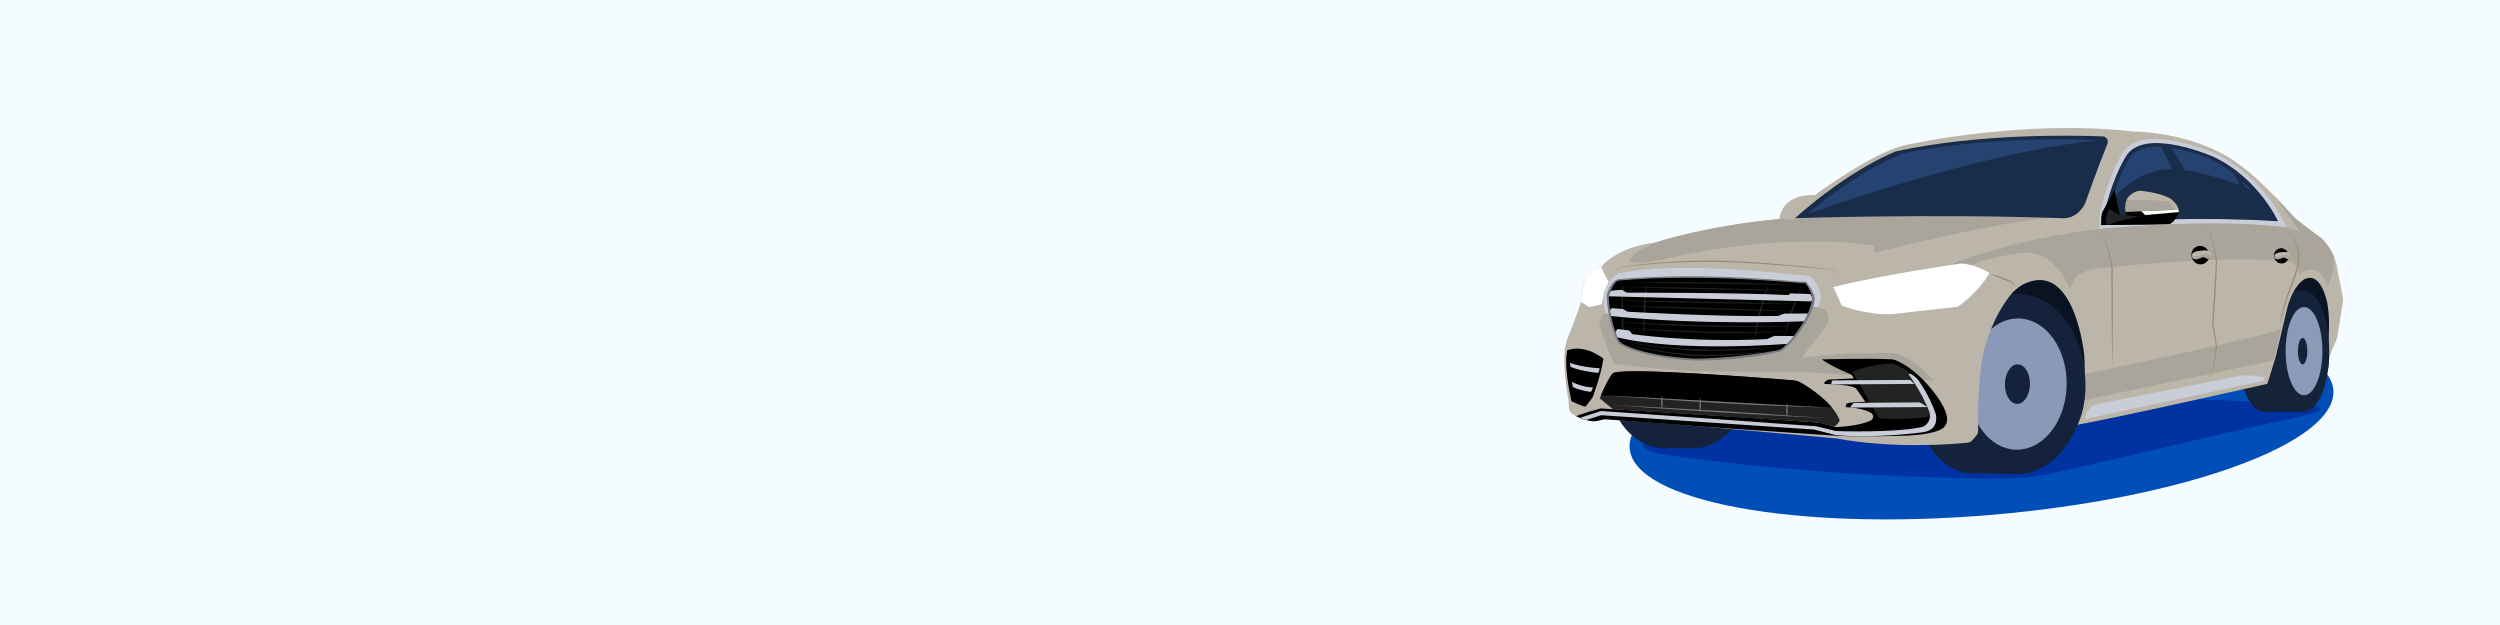
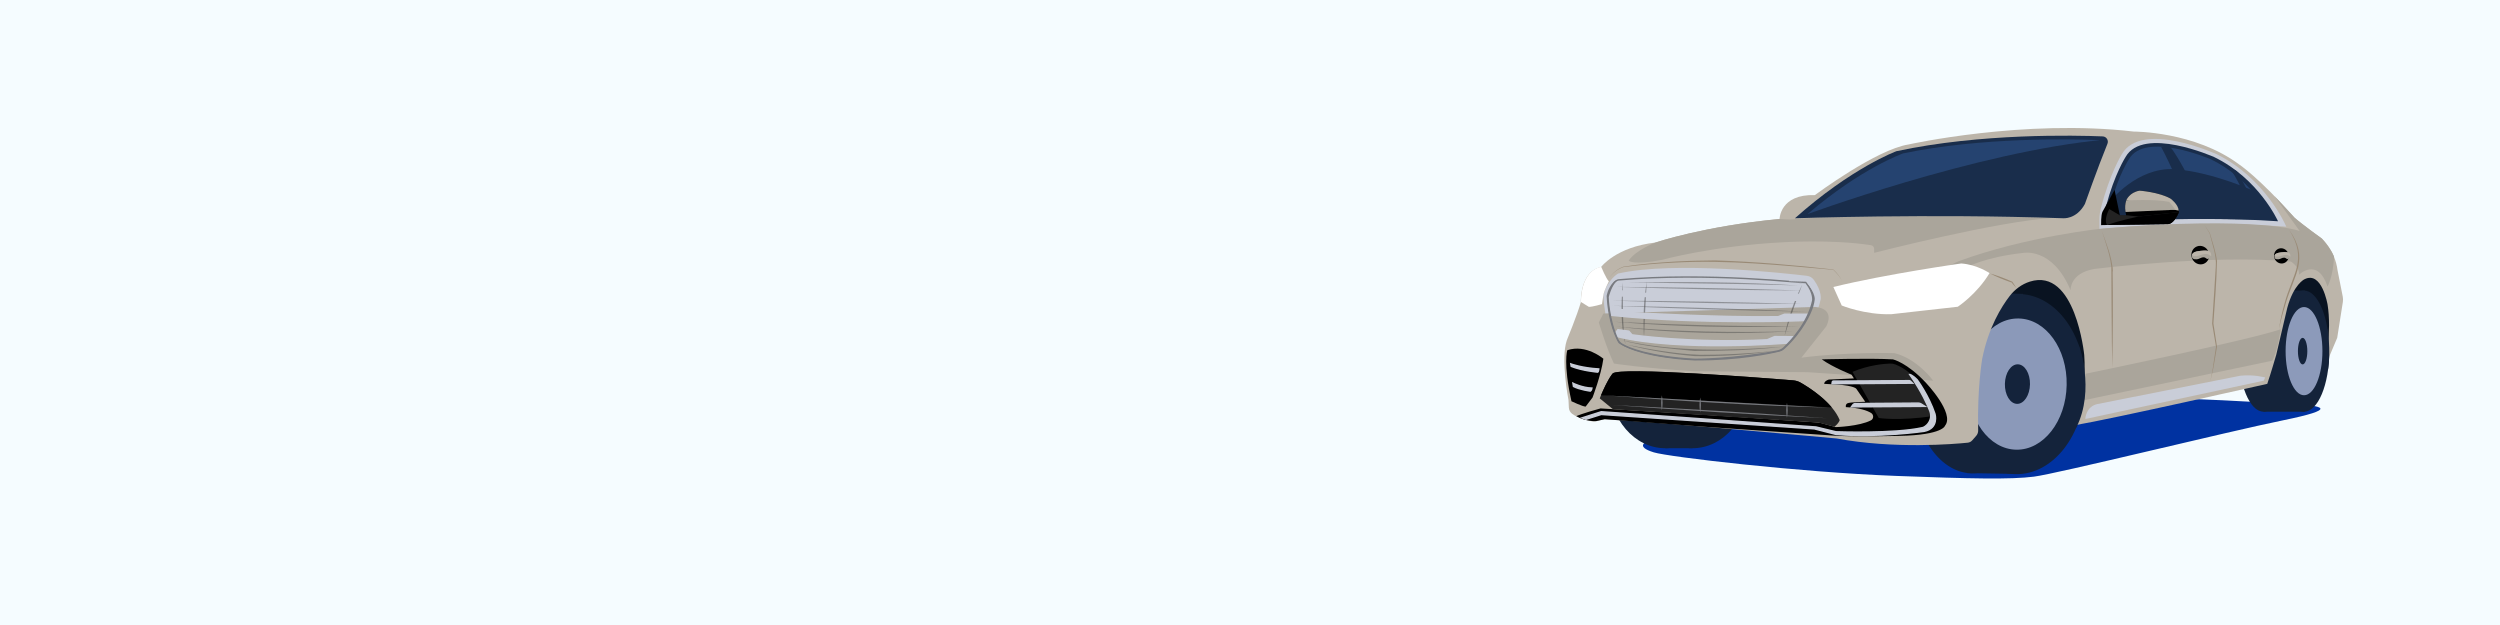
<svg xmlns="http://www.w3.org/2000/svg" width="1600" height="400" viewBox="0 0 1600 400" fill="none">
  <rect x="0" y="0" width="1600" height="400" fill="#333333" stroke="none" />
  <g clip-path="url(#clip0_1_257)">
    <path d="M1600 0H0V400H1600V0Z" fill="#F5FCFF" />
-     <path d="M1273.27 329.61C1397.63 319.25 1496.16 283.39 1493.34 249.5C1490.52 215.61 1387.41 196.54 1263.05 206.89C1138.69 217.24 1040.16 253.11 1042.98 287C1045.8 320.89 1148.9 339.96 1273.27 329.61Z" fill="#004EB7" />
    <path d="M1115.45 272.56C1076.85 275.23 1034.59 282.13 1058.42 289.51C1067.88 292.43 1151.2 302.22 1213.59 304.59C1261.12 306.39 1286.82 306.96 1301.75 305.05C1316.67 303.14 1425.59 276.27 1461.02 269.03C1496.45 261.78 1488.38 259.57 1464.87 258.48C1441.36 257.39 1373.96 252.24 1309.5 255.11C1245.05 257.95 1115.45 272.56 1115.45 272.56Z" fill="#0032A1" />
    <path d="M1250.39 208.99L1322.68 268.16L1370.92 212.84L1438.54 207.48L1480.45 249.18L1493.78 212.84L1495.96 191.6L1482.43 164.08L1420.04 174.99L1318.03 171.44L1283.11 180.78L1250.39 208.99Z" fill="#091321" />
    <path d="M1258.75 302.79L1291.35 303.32L1294.73 188.09L1262.14 187.14L1258.75 302.79Z" fill="#14233B" />
    <path d="M1301.74 246.01C1301.12 277.84 1283.28 303.34 1261.87 302.93C1240.45 302.52 1223.59 276.39 1224.21 244.53C1224.83 212.7 1242.67 187.2 1264.08 187.61C1285.47 188.03 1302.34 214.18 1301.74 246.01Z" fill="#14233B" />
    <path d="M1334.42 246.63C1333.8 278.46 1313.94 303.91 1290.03 303.46C1266.13 303 1247.24 276.82 1247.86 244.99C1248.48 213.16 1268.34 187.71 1292.25 188.16C1316.14 188.62 1335.03 214.8 1334.42 246.63Z" fill="#14233B" />
    <path d="M1322.66 246.42C1322.23 269.62 1307.74 288.14 1290.35 287.8C1272.94 287.46 1259.2 268.41 1259.64 245.21C1260.07 222.01 1274.56 203.49 1291.95 203.83C1309.35 204.16 1323.12 223.23 1322.66 246.42Z" fill="#8B99B9" />
    <path d="M1299.19 245.97C1299.05 252.96 1295.36 258.55 1290.92 258.48C1286.48 258.39 1282.99 252.67 1283.13 245.67C1283.27 238.67 1286.96 233.09 1291.4 233.16C1295.82 233.23 1299.33 238.97 1299.19 245.97Z" fill="#14233B" />
    <path d="M1101.51 245.24C1101.51 268.23 1085.51 286.87 1065.78 286.87C1046.05 286.87 1030.05 268.23 1030.05 245.24C1030.05 222.25 1046.04 203.61 1065.78 203.61C1085.51 203.59 1101.51 222.23 1101.51 245.24Z" fill="#14233B" />
    <path d="M1083.19 203.59H1065.78V286.85H1083.19V203.59Z" fill="#14233B" />
    <path d="M1118.92 245.24C1118.92 268.23 1102.92 286.87 1083.19 286.87C1063.46 286.87 1047.46 268.23 1047.46 245.24C1047.46 222.25 1063.45 203.61 1083.19 203.61C1102.92 203.59 1118.92 222.23 1118.92 245.24Z" fill="#14233B" />
    <path d="M1432.69 227.08L1464.5 224.71C1464.5 246.13 1457.37 263.47 1448.6 263.47C1439.81 263.47 1432.67 246.11 1432.67 224.71C1432.67 203.29 1439.8 185.95 1448.6 185.95C1457.39 185.95 1464.5 203.31 1464.5 224.71" fill="#14233A" />
    <path d="M1475.04 185.95H1448.59V263.49H1475.04V185.95Z" fill="#14233A" />
    <path d="M1490.74 224.73C1490.74 246.15 1483.49 263.49 1474.56 263.49C1465.63 263.49 1458.38 246.13 1458.38 224.73C1458.38 203.31 1465.63 185.97 1474.56 185.97C1483.5 185.98 1490.74 203.31 1490.74 224.73Z" fill="#14233A" />
    <path d="M1486.35 224.73C1486.35 240.31 1481.09 252.96 1474.57 252.96C1468.08 252.96 1462.79 240.31 1462.79 224.73C1462.79 209.15 1468.05 196.5 1474.57 196.5C1481.08 196.5 1486.35 209.12 1486.35 224.73Z" fill="#8C9ABA" />
    <path d="M1476.69 224.73C1476.69 229.42 1475.35 233.23 1473.68 233.23C1472.01 233.23 1470.67 229.42 1470.67 224.73C1470.67 220.04 1472.01 216.23 1473.68 216.23C1475.34 216.21 1476.69 220.02 1476.69 224.73Z" fill="#14233A" />
    <path d="M1003.83 255.99C1003.83 255.99 998.66 229.81 1002.76 217.78C1002.76 217.78 1009.46 201.49 1011.74 193.42C1011.74 193.42 1010.99 173.78 1024.68 170.89C1024.68 170.89 1034.11 158.11 1059.54 155.21C1059.54 155.21 1090.53 144.71 1138.92 140.15C1138.92 140.15 1139.15 124.15 1161.52 124.86C1161.52 124.86 1200.8 95.63 1221.58 92.44C1221.58 92.44 1295.33 75.99 1365.67 84.21C1365.67 84.21 1404.5 83.98 1433.02 105.22C1433.02 105.22 1445.57 113.45 1468.63 139.47C1468.63 139.47 1477.31 146.56 1485.99 152.71C1485.99 152.71 1494.44 160.25 1496.04 173.03L1499.37 189.89C1499.57 190.98 1499.6 192.1 1499.44 193.19L1495.82 216.2L1488.28 234.02C1488.28 234.02 1492.38 211.65 1489.65 194.97C1489.65 194.97 1486 173.05 1474.82 178.75C1474.82 178.75 1467.96 181.94 1463.86 197.02L1456.77 227.16C1456.77 227.16 1453.12 239.71 1451.05 245.66C1451.05 245.66 1352.19 268.03 1327.74 272.16C1327.74 272.16 1335.74 252.06 1333.91 227.18C1333.91 227.18 1328.35 170.97 1299.09 180.24C1293.92 181.88 1289.47 185.21 1286.17 189.49C1281 196.19 1272.57 209.59 1268.6 229.71C1268.6 229.71 1265.34 248.44 1266.03 275.46C1266.05 276.71 1265.62 277.94 1264.8 278.9L1262.2 281.86C1261.47 282.68 1260.47 283.2 1259.35 283.32C1250.9 284.19 1212.55 287.49 1175.43 280.63C1175.43 280.63 1061.25 270.08 1027.67 268.35C1027.08 268.33 1026.51 268.37 1025.94 268.51L1021.38 269.6C1020.54 269.81 1019.69 269.83 1018.85 269.67C1016.21 269.17 1010.21 267.78 1006.23 264.89C1004.95 263.96 1004.16 262.5 1004.07 260.9L1003.83 255.99Z" fill="#BCB5AA" />
    <path d="M1487.46 210.72H1489.65C1489.65 210.72 1491.81 223.82 1490.04 235.99L1487.47 236.79L1487.88 229.89L1487.47 211.41V210.72H1487.46Z" fill="#14233A" />
    <path d="M1035.73 222.59C1040.42 225.39 1054.03 231.52 1085.24 233.32C1085.24 233.32 1112.33 233.32 1141.47 227.33C1143.02 227.01 1144.45 226.24 1145.57 225.12C1150.13 220.59 1161.93 207.58 1165.23 191.56C1165.23 191.56 1166.21 186.43 1160.81 179.05C1159.78 177.66 1158.24 176.75 1156.53 176.54C1142.24 174.83 1071.15 166.92 1035.56 175.08C1035.56 175.08 1028.79 178.91 1026.15 188.91C1026.15 188.91 1026.58 205.22 1032.78 219.24C1033.41 220.63 1034.43 221.79 1035.73 222.59Z" fill="#C9CDD8" />
    <path d="M1026.16 200.65L1023.24 206.37C1023.24 206.37 1028.21 223.05 1032.92 232.66C1032.92 232.66 1049.21 235.39 1084.69 237.63L1156.92 238.2L1237.26 243.62C1237.26 243.62 1227.03 229.52 1212.42 226.01C1212.42 226.01 1182.59 225.1 1152.91 228.9L1168.75 208.96C1168.75 208.96 1175.29 197.75 1161.76 196.43L1026.16 200.65Z" fill="#AAA59B" />
-     <path d="M1035.91 179.12C1033.18 179.37 1030.69 184.36 1029.12 190.06C1029.12 190.06 1029.53 204.73 1035.39 217.33C1035.96 218.58 1036.94 219.63 1038.17 220.34C1042.59 222.85 1055.4 228.36 1084.81 229.98C1084.81 229.98 1110.33 229.98 1137.76 224.6C1139.22 224.3 1140.56 223.62 1141.63 222.62C1145.91 218.54 1157.03 206.85 1160.15 192.43C1160.15 192.43 1161.06 187.8 1155.98 181.17C1155.97 181.19 1092.4 174.04 1035.91 179.12Z" fill="black" />
    <path d="M1165.97 230C1165.97 230 1197.19 229.13 1211.49 230C1211.49 230 1220.33 231.94 1232.5 244.88C1232.5 244.88 1251.23 264.52 1244.83 272.43C1244.83 272.43 1243.62 278.38 1215.76 278.97C1215.76 278.97 1191.4 279.59 1176.34 278.97L1095.75 273.48L1027.01 268.29L1021.45 269.54C1021.45 269.54 1014.87 269.9 1008.8 266.33C1008.8 266.33 1013.15 264.42 1024.34 261.39C1024.34 261.39 1107.85 266.33 1164.47 270.46L1174.97 273.35C1174.97 273.35 1189.92 272.89 1197.39 269.02C1199.26 268.06 1199.28 265.4 1197.5 264.3C1194.97 262.75 1190.21 261.04 1181.37 260.56C1181.37 260.56 1180.91 258.9 1182.35 258.12C1183.79 257.35 1193.77 257.14 1193.77 257.14L1188.05 248.85C1188.05 248.85 1187.14 246.91 1175.72 246.12L1167.49 245.66C1167.49 245.66 1167.26 244 1170.38 242.93L1186.51 242.18L1184.98 239.81C1184.99 239.77 1172.8 234.99 1165.97 230Z" fill="black" />
    <path d="M1185.59 237.99L1202.41 267.52C1202.41 267.52 1214.92 269.55 1237.27 266.29C1237.27 266.29 1232.46 251.89 1222.64 239.15C1222.64 239.15 1218.77 235.53 1213.09 233.27C1212 232.84 1210.83 232.63 1209.67 232.68C1205.8 232.8 1196.09 233.57 1185.59 237.99Z" fill="#232323" />
    <path d="M1173.37 243.89C1179.73 243.84 1217.57 243.64 1221.95 243.62C1222.2 243.62 1222.43 243.71 1222.61 243.87L1224.09 245.26L1172.5 245.58L1172.64 244.53C1172.67 244.17 1172.99 243.89 1173.37 243.89Z" fill="#C9CDD8" stroke="#C9CDD8" stroke-width="0.913" stroke-miterlimit="10" />
    <path d="M1184.88 260.39L1232 260.07L1229.47 258.48C1228.95 258.16 1228.33 257.98 1227.72 257.98L1187.44 258.28C1186.8 258.28 1186.21 258.6 1185.82 259.1L1184.88 260.39Z" fill="#C9CDD8" stroke="#C9CDD8" stroke-width="0.913" stroke-miterlimit="10" />
    <path d="M1012.56 267.41L1024.8 263.51C1024.8 263.51 1117.26 269.96 1162.24 273.26L1175.02 276.34C1175.02 276.34 1212.59 277.68 1230.34 273.7C1230.66 273.63 1230.98 273.52 1231.27 273.36C1232.27 272.84 1234.41 271.4 1235.37 268.28C1235.89 266.57 1235.73 264.73 1235.1 263.06C1233.66 259.35 1229.93 250.82 1222.2 239.68C1222.2 239.68 1223.57 239.61 1226.98 243.03C1226.98 243.03 1234.43 253.01 1238.4 264.95C1238.4 264.95 1241.13 274.16 1231.41 276.07C1231.41 276.07 1201.81 280.33 1175.09 278.05L1161.17 274.47L1024.78 265.26L1015.03 268.34L1012.56 267.41Z" fill="#C9CDD8" stroke="#C9CDD8" stroke-width="0.913" stroke-miterlimit="10" />
    <path d="M1023.84 254.95C1023.84 254.95 1027.85 244.63 1031.75 239.48C1031.86 239.34 1031.96 239.21 1032.07 239.09C1035.72 234.53 1130.73 242.05 1147.57 243.42C1149.32 243.56 1151.01 244.08 1152.51 244.95C1158.27 248.28 1172.74 257.48 1177.41 268.85C1177.41 268.85 1177 270.81 1173.99 273.11L1163.85 270.44L1032.29 261.9L1023.84 254.95Z" fill="#232323" />
    <path d="M1024.63 252.99C1026 249.73 1028.89 243.22 1031.74 239.46C1031.85 239.32 1031.95 239.19 1032.06 239.07C1035.71 234.51 1130.72 242.03 1147.56 243.4C1149.31 243.54 1151 244.06 1152.5 244.93C1156.83 247.41 1166.03 253.22 1172.35 260.77L1024.63 252.99Z" fill="black" />
    <path d="M1005.74 256.81C1005.74 256.81 1012.96 260.23 1014.81 260.23L1019.23 254.4C1019.23 254.4 1024.7 240.16 1026.16 229.59C1026.16 229.59 1015.09 220.04 1003.08 224.14C1003.08 224.16 1000.3 232.3 1005.74 256.81Z" fill="black" />
    <path d="M1005.31 232.89C1005.31 232.89 1012.21 235.46 1023.24 236.13C1023.24 236.13 1023.1 237.93 1022.53 238.18C1022.53 238.18 1012.62 237.31 1005.58 234.47L1005.31 232.89Z" fill="#C9CDD8" stroke="#C9CDD8" stroke-width="0.913" stroke-miterlimit="10" />
    <path d="M1006.68 245.24C1006.68 245.24 1012.67 248.2 1018.85 248.38C1018.85 248.38 1018.67 249.77 1017.85 250.32C1017.85 250.32 1010.92 249.41 1007.03 247.34L1006.68 245.24Z" fill="#C9CDD8" stroke="#C9CDD8" stroke-width="0.913" stroke-miterlimit="10" />
    <g opacity="0.52">
      <path d="M1038.62 180.78C1038.71 193.88 1038.23 207.58 1040.28 220.52C1037.03 207.6 1037.48 193.97 1038.62 180.78Z" fill="#474747" />
      <path d="M1053.91 180.32C1053.25 190.5 1052.59 205.82 1052.16 216.12C1051.47 204.2 1051.93 192.13 1053.91 180.32Z" fill="#474747" />
-       <path d="M1132.7 180.32C1128.42 192.53 1125.27 205.11 1122.81 217.8C1124.07 204.93 1127.26 192.1 1132.7 180.32Z" fill="#474747" />
      <path d="M1153.41 182.15C1149.45 192.88 1145.41 204.02 1142.15 214.96C1144.28 203.57 1148.26 192.54 1153.41 182.15Z" fill="#474747" />
    </g>
    <g opacity="0.45">
      <path d="M1041.58 180.78C1077.47 180.26 1115.11 180.37 1150.9 182.72C1146.34 182.56 1141.79 182.42 1137.23 182.33C1111.85 181.55 1067.47 181.24 1041.58 180.78Z" fill="#474747" />
      <path d="M1034.13 183.58C1072.8 183.79 1115.34 184.63 1153.98 185.95C1115.32 185.77 1072.78 184.93 1034.13 183.58Z" fill="#474747" />
      <path d="M1031.81 192.42C1071.05 192.56 1114.2 193.31 1153.41 194.58C1114.15 194.45 1071.02 193.7 1031.81 192.42Z" fill="#474747" />
      <path d="M1031.67 195.68C1071.91 196.34 1116.16 197.69 1156.37 199.46C1116.14 198.83 1071.89 197.46 1031.67 195.68Z" fill="#474747" />
      <path d="M1033.27 205.96C1072 207.87 1112.22 209.01 1150.89 208.69C1111.69 210.1 1072.37 209.08 1033.27 205.96Z" fill="#474747" />
      <path d="M1034.13 208.99C1072.04 212.38 1110.16 213.05 1148.19 211.97C1110.21 214.18 1071.93 213.52 1034.13 208.99Z" fill="#474747" />
      <path d="M1038.24 217.81C1071.82 225.33 1106.41 224.46 1140.57 221.96C1121.93 224.15 1103.13 224.65 1084.36 224.63C1068.93 223.02 1053.23 222.07 1038.24 217.81Z" fill="#474747" />
      <path d="M1040.81 220.52C1056.33 223.64 1072.09 226.49 1087.88 227.08C1103.76 227.15 1119.62 226.21 1135.43 224.64C1118.73 227.06 1101.8 228.15 1084.89 227.94C1070.02 226.74 1055.26 224.23 1040.81 220.52Z" fill="#474747" />
    </g>
    <path d="M1334.62 268.16L1448.8 243.62L1449.69 241.59C1449.69 241.59 1442.58 239.54 1433.9 240.45L1342.35 258.59C1339.71 259.11 1337.43 260.75 1336.11 263.1C1335.33 264.51 1334.69 266.22 1334.62 268.16Z" fill="#C9CDD8" />
    <path d="M1026.16 252.99C1072.03 255.31 1124.64 258.6 1170.62 260.87C1123.95 259.71 1072.69 256.47 1026.16 252.99Z" fill="#787A7F" />
    <path d="M1031.67 259.21C1076.08 261.37 1124.88 264.38 1169.2 267.69C1124.82 265.52 1076.01 262.49 1031.67 259.21Z" fill="#787A7F" />
    <path d="M1063.6 262.6C1062.98 259.41 1062.98 256.17 1063.6 252.98C1064.21 256.2 1064.21 259.41 1063.6 262.6Z" fill="#787A7F" />
    <path d="M1143.66 267.41C1143.04 264.22 1143.04 260.98 1143.66 257.79C1144.28 261.01 1144.28 264.22 1143.66 267.41Z" fill="#787A7F" />
    <path d="M1088.13 264.01C1087.51 260.82 1087.51 257.58 1088.13 254.39C1088.75 257.61 1088.75 260.82 1088.13 264.01Z" fill="#787A7F" />
    <path d="M1334.62 239.22C1334.62 239.22 1438.77 217.87 1459.64 210.72C1459.64 210.72 1457.7 225.03 1454.26 230.84L1343.05 254.17L1332.04 256.52L1334.62 239.22Z" fill="#AAA59B" />
    <path d="M1273.49 174.99C1278.43 176.38 1283.2 178.23 1287.89 180.28C1288.78 181.6 1289.67 182.95 1290.49 184.36C1289.65 183.38 1287.8 181.42 1287.55 180.87C1282.74 179.19 1278.02 177.32 1273.49 174.99Z" fill="#998A76" />
    <path d="M1031.92 186.41L1037.78 185.95L1041.06 187.77C1041.06 187.77 1112.67 187.66 1144.64 189.3L1146.01 188.23L1158.27 188.62C1158.27 188.62 1160.07 190.49 1159.02 192.43L1030.1 189.19C1030.1 189.19 1030.33 187 1031.92 186.41Z" fill="#C9CDD8" stroke="#C9CDD8" stroke-width="0.913" stroke-miterlimit="10" />
    <path d="M1031.67 197.69L1038.48 198.21L1041.51 199.94C1041.51 199.94 1099.13 203.31 1138.03 202.7L1141.99 201.13H1156.91C1156.91 201.13 1156.32 203.29 1155.27 205.14C1155.27 205.14 1090.24 208.01 1031.25 201.81L1030.48 199.12L1031.67 197.69Z" fill="#C9CDD8" stroke="#C9CDD8" stroke-width="0.913" stroke-miterlimit="10" />
    <path d="M1034.13 212.82L1035.45 211.04L1042.42 211.93L1044.47 214.3C1044.47 214.3 1082.84 219.91 1130.96 217.47L1135.74 215.42L1148.2 215.51L1144.67 219.54C1144.67 219.54 1074.79 225.37 1034.48 215.28L1034.13 212.82Z" fill="#C9CDD8" stroke="#C9CDD8" stroke-width="0.913" stroke-miterlimit="10" />
    <path d="M1318.9 219.15L1330.32 220.68C1330.32 220.68 1341.17 249.05 1328.82 273.68L1322.67 276.39V262.38L1328.43 238.64L1318.9 219.15Z" fill="#14233B" />
    <path d="M1138.94 140.13C1090.52 144.69 1059.56 155.19 1059.56 155.19C1059.56 155.19 1046.69 160.07 1042.36 166.83C1042.36 166.83 1044.96 169.95 1063.89 166.26C1063.89 166.26 1096.02 157.35 1140.99 155.07C1140.99 155.07 1171.86 153.02 1197.43 156.92C1198.59 157.1 1199.46 158.13 1199.46 159.31V161.82C1199.46 161.82 1278.77 141.45 1314.09 139.47C1314.09 139.47 1198.16 136.14 1147.46 140.38C1146.09 140.49 1144.73 140.49 1143.38 140.4L1138.94 140.13Z" fill="#AAA59B" />
    <path d="M1011.83 193.29C1011.83 193.29 1011.08 173.65 1024.77 170.76C1024.77 170.76 1027.89 178.35 1029.67 180.06C1029.67 180.06 1026.53 186.03 1026.16 188.9L1025.25 194.64C1025.25 194.64 1019.19 196.44 1016.89 196.39L1011.83 193.29Z" fill="white" />
    <path d="M1148.74 139.7C1148.74 139.7 1233.86 136.62 1320.33 139.68C1320.33 139.68 1328.85 140.59 1334.34 130.54C1334.34 130.54 1342.47 107.46 1348.76 92.03C1349.67 89.82 1348.1 87.38 1345.71 87.29C1328.26 86.58 1267.58 85.17 1213.76 96.75C1213.77 96.75 1185.27 107.14 1148.74 139.7Z" fill="#192D4B" />
    <path d="M1156.9 136.96C1156.9 136.96 1236.9 134.18 1318.17 136.94C1318.17 136.94 1326.19 137.76 1331.34 128.69C1331.34 128.69 1339 107.82 1344.9 93.9C1345.74 91.89 1344.28 89.71 1342.03 89.62C1325.62 88.98 1268.59 87.71 1218.03 98.16C1218.01 98.16 1191.24 107.53 1156.9 136.96Z" fill="#254370" />
-     <path d="M1344.1 146.19C1344.1 146.19 1396.12 139.99 1462.49 144.55C1462.49 144.55 1449.39 114.41 1418.65 99.19C1418.65 99.19 1370.39 77.11 1358.22 99.19C1358.22 99.19 1350.7 111.2 1344.96 133.62C1344.39 135.85 1344.09 138.15 1344.09 140.46V146.19H1344.1Z" fill="#C9CDD8" stroke="#C9CDD8" stroke-width="0.913" stroke-miterlimit="10" />
+     <path d="M1344.1 146.19C1344.1 146.19 1396.12 139.99 1462.49 144.55C1462.49 144.55 1449.39 114.41 1418.65 99.19C1418.65 99.19 1370.39 77.11 1358.22 99.19C1358.22 99.19 1350.7 111.2 1344.96 133.62C1344.39 135.85 1344.09 138.15 1344.09 140.46V146.19Z" fill="#C9CDD8" stroke="#C9CDD8" stroke-width="0.913" stroke-miterlimit="10" />
    <path d="M1347.15 143.09C1347.15 143.09 1395.82 137.46 1457.93 141.61C1457.93 141.61 1445.67 114.27 1416.92 100.46C1416.92 100.46 1371.76 80.43 1360.37 100.46C1360.37 100.46 1353.33 111.35 1347.95 131.68C1347.43 133.71 1347.15 135.8 1347.15 137.88V143.09Z" fill="#192D4B" />
    <path d="M1350.46 139.7C1350.46 139.7 1395.12 134.69 1452.1 138.38C1452.1 138.38 1440.87 114.05 1414.46 101.76C1414.46 101.76 1373.04 83.94 1362.58 101.76C1362.58 101.76 1356.13 111.44 1351.19 129.53C1350.69 131.33 1350.46 133.2 1350.46 135.04V139.7Z" fill="#254370" />
    <path d="M1035.91 179.12C1033.18 179.37 1030.69 184.36 1029.12 190.06C1029.12 190.06 1029.53 204.73 1035.39 217.33C1035.96 218.58 1036.94 219.63 1038.17 220.34C1042.59 222.85 1055.4 228.36 1084.81 229.98C1084.81 229.98 1110.33 229.98 1137.76 224.6C1139.22 224.3 1140.56 223.62 1141.63 222.62C1145.91 218.54 1157.03 206.85 1160.15 192.43C1160.15 192.43 1161.06 187.8 1155.98 181.17C1155.97 181.19 1092.4 174.04 1035.91 179.12Z" stroke="#787A7F" stroke-width="0.913" stroke-miterlimit="10" />
    <path d="M1035.98 179.12C1033.25 179.37 1030.76 184.36 1029.19 190.06C1029.19 190.06 1029.6 204.73 1035.46 217.33C1036.03 218.58 1037.01 219.63 1038.24 220.34C1042.66 222.85 1055.47 228.36 1084.88 229.98C1084.88 229.98 1110.4 229.98 1137.83 224.6C1139.29 224.3 1140.63 223.62 1141.7 222.62C1145.98 218.54 1157.1 206.85 1160.22 192.43C1160.22 192.43 1161.13 187.8 1156.05 181.17C1156.05 181.17 1161.18 186.14 1161.45 191.26C1161.45 191.26 1161.29 194.88 1159.38 199.26C1159.38 199.26 1154.64 212.04 1141.72 223.62C1140.97 224.28 1140.06 224.76 1139.1 224.99C1133.56 226.38 1113.19 230.89 1084.53 230.71C1084.53 230.71 1051.38 229.59 1036.34 219.89C1036.07 219.71 1035.86 219.5 1035.7 219.23C1034.47 217.11 1029.07 206.97 1028.25 189.45C1028.25 189.45 1028.84 184.53 1032.69 180.47C1033.4 179.74 1034.33 179.29 1035.33 179.19L1035.98 179.12Z" fill="#787A7F" />
    <path d="M1258.82 171.05C1258.82 171.05 1269.94 164.65 1294.43 161.91C1294.43 161.91 1313.46 157.65 1325.19 185.81C1325.19 185.81 1324.44 174.85 1340.41 172.12C1340.41 172.12 1416.38 162.69 1466.16 167.4C1466.16 167.4 1472.02 170.91 1471.26 175.92C1471.26 175.92 1483.2 164.16 1489.6 183.37C1489.6 183.37 1493.18 177.33 1493.79 164.37C1493.79 164.37 1492.81 160.47 1486.02 152.7C1486.02 152.7 1472.37 142.88 1468.66 139.46L1455.58 125.38L1471.78 147.85C1471.78 147.85 1445.9 137.96 1346.03 146.21C1346.03 146.21 1296.4 151.27 1253.32 167.26C1253.32 167.26 1248.88 169.22 1245.73 171.16L1258.82 171.05Z" fill="#AAA59B" />
    <path d="M1153.41 138.24C1153.41 138.24 1265.19 96.82 1347.15 89.39V93.86L1338.38 113.82L1332.89 128.63L1331.07 133.73L1326.81 136.97L1321.34 138.25L1182.92 137.93L1153.41 138.24Z" fill="#192D4B" />
    <path d="M1350.46 128.9C1350.46 128.9 1367.64 106.89 1391.63 108.26C1391.95 108.28 1392.27 108.31 1392.56 108.33C1417.05 110.36 1443.85 122.8 1443.85 122.8L1452.1 133.71L1454.67 139.7L1452.1 140.52L1368.23 139.7L1349.02 139.86L1350.46 128.9Z" fill="#192D4B" />
    <path d="M1353.33 121.56L1356.75 138.01H1360.78C1360.78 138.01 1359.41 132.61 1360.78 128.26C1360.78 128.26 1362.69 123.09 1369.37 122.02C1369.37 122.02 1381.92 122.93 1389.31 127.19C1389.31 127.19 1394.41 131.91 1394.48 135.71C1394.48 135.71 1391.97 142.7 1387.71 143.39L1358.8 143.78L1344.7 144.08C1344.7 144.08 1344.56 137.68 1345.57 135.56L1353.33 121.56Z" fill="black" />
    <path d="M1360.78 128.26C1360.78 128.26 1362.69 123.09 1369.37 122.02C1369.37 122.02 1381.92 122.93 1389.31 127.19C1389.31 127.19 1394.25 130.97 1394.32 134.78L1360.78 128.26Z" fill="#BCB5AA" />
    <path d="M1348.54 144.01L1358.82 143.78L1387.73 143.39C1391.99 142.71 1394.5 135.71 1394.5 135.71L1368.62 138.6L1361.15 137.8L1356.64 137.75L1349.9 133.79C1349.91 133.82 1346.17 140.5 1348.54 144.01Z" fill="#232323" />
    <path d="M1348.54 144.01L1358.82 143.78L1387.73 143.39C1391.99 142.71 1394.5 135.71 1394.5 135.71L1368.62 138.6C1368.64 138.61 1356.81 140.97 1348.54 144.01Z" fill="black" />
-     <path d="M1370.21 134.89L1394.25 134.25L1394.5 135.71L1372.9 137.63L1370.21 134.89Z" fill="white" />
    <path d="M1360.37 135.67L1392.25 134.23C1391.13 132.54 1388.29 129.19 1388.29 129.19C1378.93 127.28 1360.79 128.26 1360.79 128.26L1360.74 128.4C1360.08 130.54 1359.92 132.82 1360.26 135.03L1360.37 135.67Z" fill="#AAA59B" />
    <path d="M1173.35 183.67L1178.7 195.52C1178.7 195.52 1193.31 201.56 1210.35 201.1L1252.98 196.32C1252.98 196.32 1265.24 188.25 1273.3 174.79C1273.3 174.79 1265.23 169.3 1255.19 168.62C1255.17 168.61 1207.53 175.31 1173.35 183.67Z" fill="white" />
    <path d="M1029.67 178.11C1031.93 174.83 1035.12 172.05 1038.9 170.7C1050 168.9 1061.23 168.06 1072.44 167.37C1080.53 166.91 1089.57 166.71 1097.73 166.64C1122.98 167.48 1148.27 169.62 1173.35 172.47C1175.79 174.77 1178.13 177.51 1179.11 180.76C1178.18 177.59 1175.42 174.77 1173.32 172.69C1139.85 169.77 1106.1 166.29 1072.47 168.02C1061.26 168.54 1050.05 169.48 1038.93 170.96C1035.27 172.19 1031.95 174.92 1029.67 178.11Z" fill="#998A76" />
    <path d="M1345.13 147.56C1348.14 156.04 1351.74 164.6 1352.24 173.67V173.69C1352.4 173.69 1350.78 173.8 1351.47 173.76C1351.47 173.69 1351.4 172.83 1351.4 172.73L1351.26 170.86L1352.06 170.84C1352.36 191.76 1352.31 214.63 1351.85 235.62L1351.58 219.42C1351.47 203.7 1351.26 186.45 1351.26 170.82L1352.06 170.8C1352.11 171.44 1352.2 172.99 1352.24 173.6C1352.24 173.62 1352.24 173.67 1352.24 173.69C1352.92 173.64 1351.31 173.76 1351.47 173.74V173.72V173.61C1351.1 164.63 1347.77 156.08 1345.13 147.56Z" fill="#998A76" />
    <path d="M1410.68 143.69L1414.33 149.23C1416.08 155.06 1418.04 160.9 1418.89 166.98C1418.62 180.15 1417.45 194.23 1416.57 206.99C1416.57 207.01 1418.87 221.87 1418.89 221.89C1418.89 221.94 1417 232.87 1417 232.92C1416.52 236.18 1415.45 240.58 1414.63 243.81C1415.34 240.51 1416.22 236.15 1416.61 232.85C1416.61 232.85 1418.3 221.5 1418.25 221.94L1415.77 207.11C1416.09 201.66 1417.87 175.48 1418.09 170.61C1418.68 163.32 1415.74 156.32 1414.13 149.31C1414.16 149.41 1410.66 143.66 1410.68 143.69Z" fill="#998A76" />
    <path d="M1464.91 146.88C1478.35 165.56 1468.15 175.84 1462.77 194.5C1461.13 199.83 1459.63 205.23 1458.55 210.72C1459.28 205.16 1460.56 199.69 1462.08 194.31C1467.09 175.31 1477.28 166.29 1464.91 146.88Z" fill="#998A76" />
    <path d="M1383.04 93.86C1383.04 93.86 1397.05 119.65 1401.31 139.89H1412.27C1412.27 139.89 1400.7 109.54 1388.94 93.86H1383.04Z" fill="#192D4B" />
    <path d="M1426.7 106.91C1426.7 106.91 1436.84 121.4 1441.92 139.86H1446.18C1446.18 139.86 1440.3 123.8 1431.57 109.6L1426.7 106.91Z" fill="#192D4B" />
    <path d="M1410.42 168.825C1413.32 167.661 1414.69 164.237 1413.46 161.176C1412.24 158.115 1408.89 156.576 1405.98 157.74C1403.07 158.903 1401.71 162.327 1402.94 165.388C1404.16 168.45 1407.51 169.988 1410.42 168.825Z" fill="black" />
    <path d="M1408.29 160.55C1403.69 160.98 1402.8 162.3 1402.8 163.94C1402.8 165.58 1403.96 166.06 1405.81 165.97C1407.66 165.86 1408.5 164.65 1410.3 164.69C1412.1 164.74 1411.89 166.08 1413.22 165.65C1414.55 165.22 1415.57 164.49 1415.02 162.26C1414.51 160.02 1411.16 160.27 1408.29 160.55Z" fill="#AAA59B" />
    <path d="M1408.29 160.55C1404.46 160.91 1403.21 161.89 1402.89 163.15C1403.46 163.9 1404.69 164.38 1407.31 163.51C1413.05 161.64 1413.28 162.83 1414.76 163.76C1414.87 163.83 1414.99 163.87 1415.1 163.9C1415.19 163.47 1415.19 162.94 1415.03 162.26C1414.51 160.02 1411.16 160.27 1408.29 160.55Z" fill="#BCB5AA" />
    <path d="M1461.91 168.331C1464.3 167.373 1465.42 164.551 1464.41 162.028C1463.4 159.505 1460.64 158.237 1458.25 159.195C1455.86 160.153 1454.73 162.975 1455.74 165.498C1456.75 168.021 1459.51 169.289 1461.91 168.331Z" fill="black" />
    <path d="M1460.17 161.5C1456.36 161.84 1455.64 162.96 1455.64 164.3C1455.64 165.67 1456.6 166.05 1458.12 165.96C1459.65 165.87 1460.33 164.87 1461.83 164.91C1463.33 164.96 1463.15 166.05 1464.25 165.71C1465.35 165.37 1466.19 164.75 1465.75 162.91C1465.32 161.07 1462.54 161.28 1460.17 161.5Z" fill="#AAA59B" />
    <path d="M1460.17 161.5C1457 161.8 1455.98 162.59 1455.73 163.64C1456.21 164.26 1457.21 164.67 1459.4 163.96C1464.14 162.41 1464.32 163.39 1465.55 164.17C1465.64 164.24 1465.73 164.26 1465.82 164.28C1465.89 163.92 1465.89 163.48 1465.75 162.91C1465.29 161.07 1462.54 161.28 1460.17 161.5Z" fill="#BCB5AA" />
  </g>
  <defs>
    <clipPath id="clip0_1_257">
      <rect width="1600" height="400" fill="white" />
    </clipPath>
  </defs>
</svg>